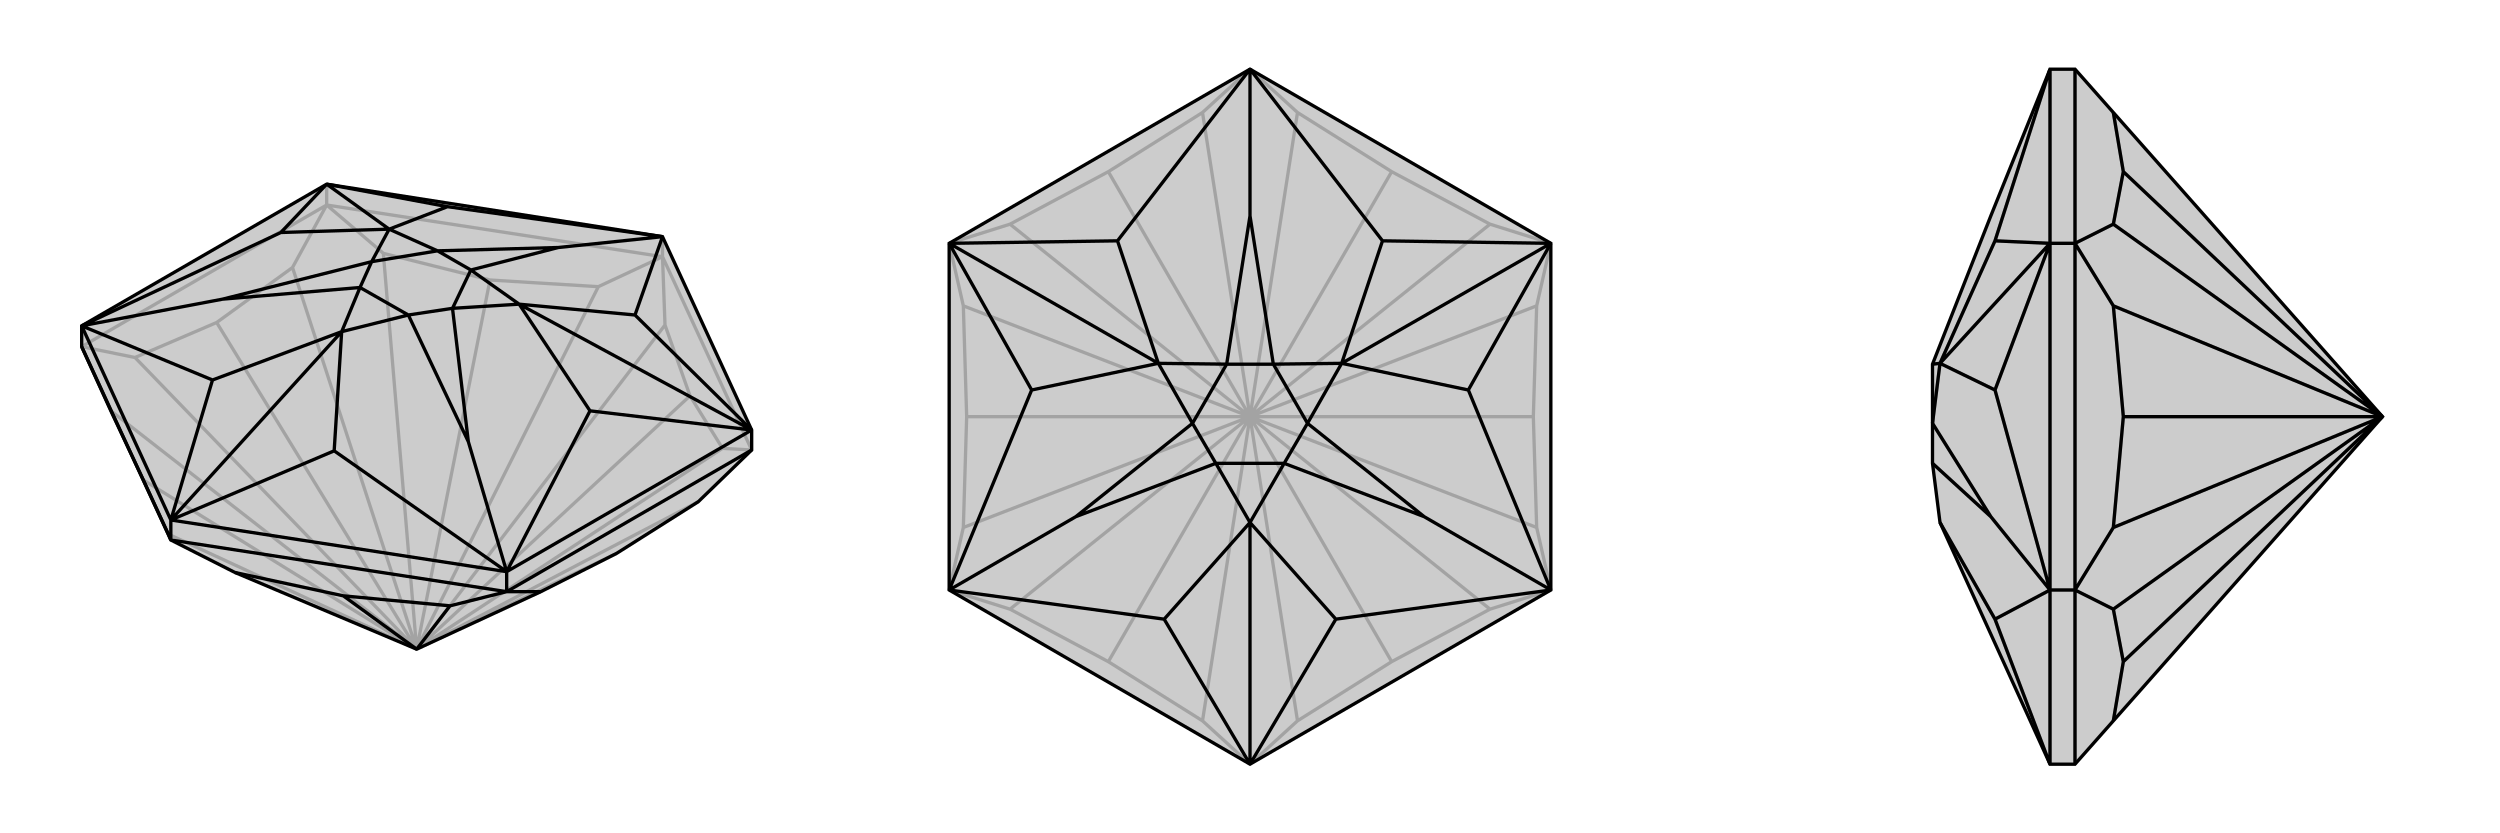
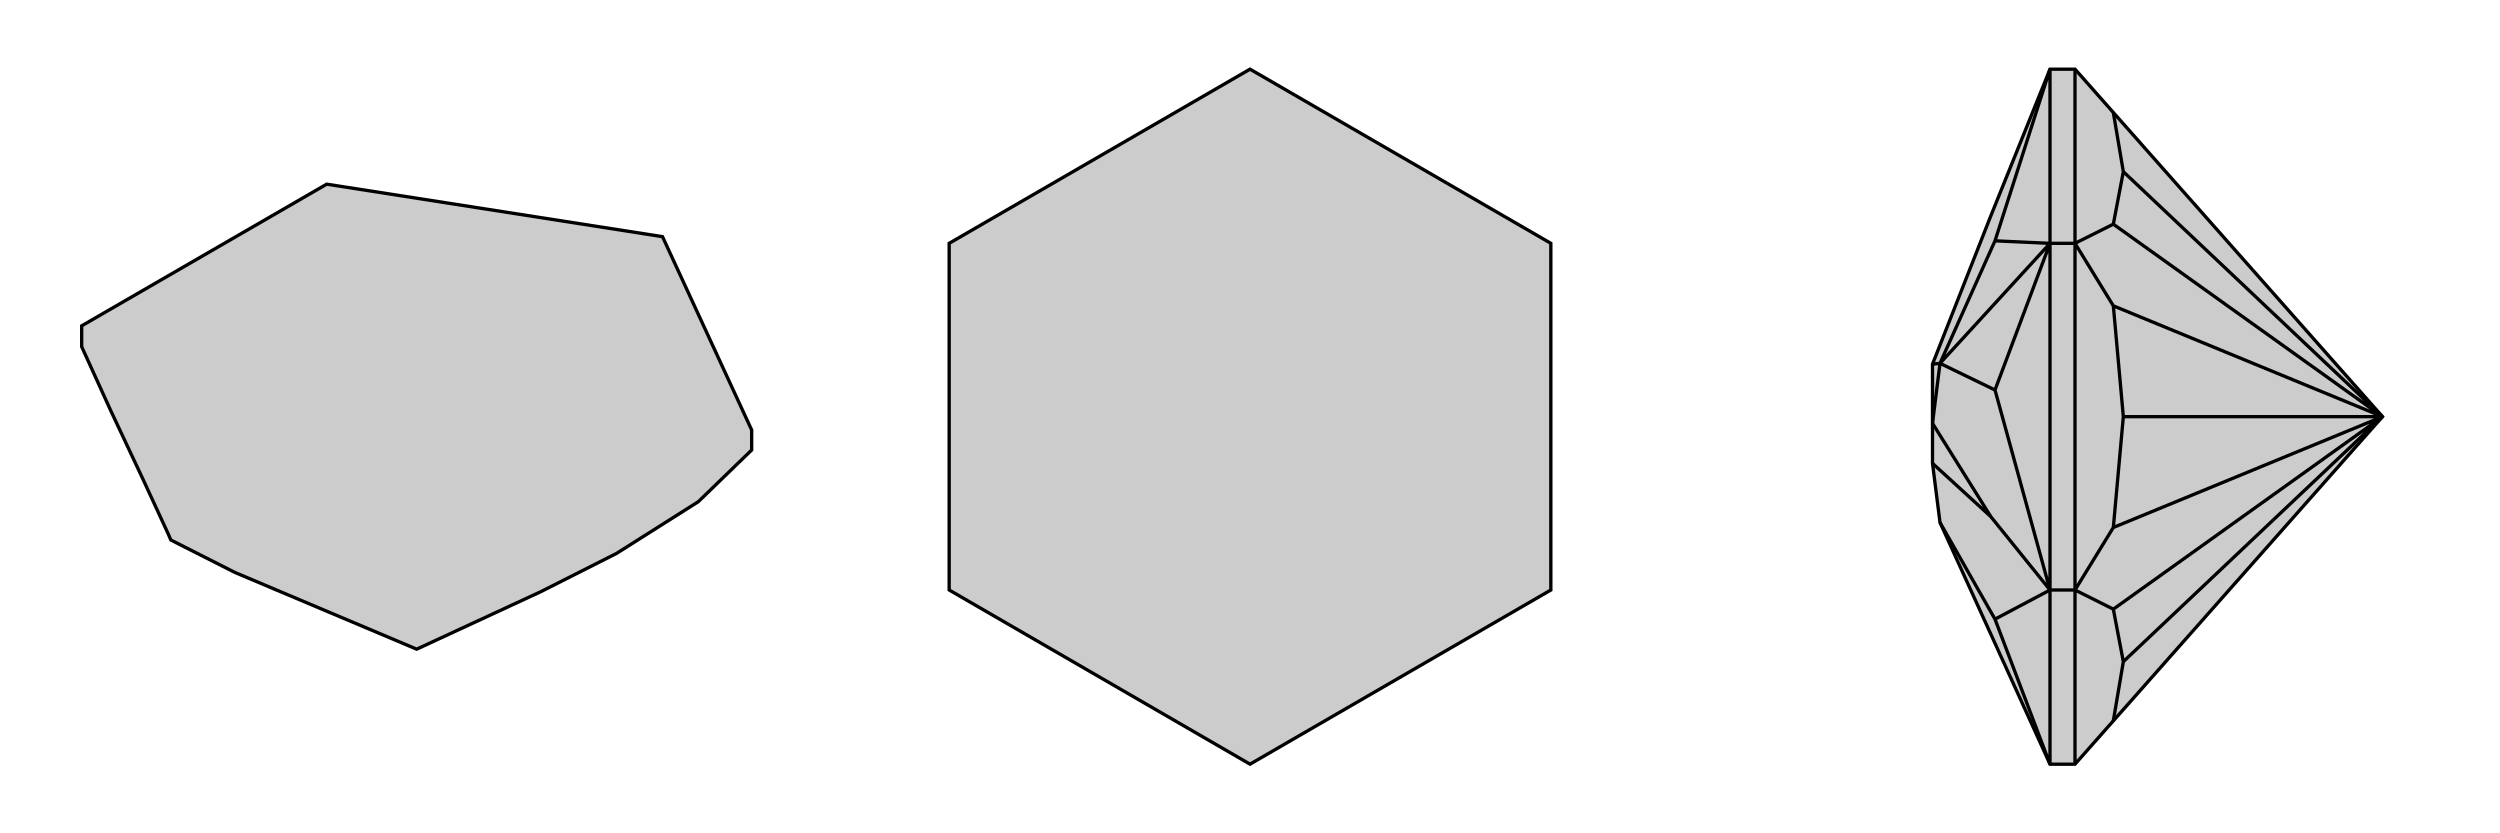
<svg xmlns="http://www.w3.org/2000/svg" viewBox="0 0 3000 1000">
  <g stroke="currentColor" stroke-width="4" fill="none" transform="translate(0 -14)">
    <path fill="currentColor" stroke="none" fill-opacity=".2" d="M282,701L205,662L202,655L172,590L133,507L98,430L98,405L392,235L795,298L902,530L902,554L838,616L740,678L649,724L500,793z" />
-     <path stroke-opacity=".2" d="M392,260L392,235M795,322L795,298M500,793L162,443M500,793L460,318M500,793L798,404M500,793L838,616M500,793L202,655M500,793L133,507M500,793L172,590M500,793L351,335M500,793L260,401M500,793L718,358M500,793L588,350M500,793L867,552M500,793L828,489M500,793L740,678M98,430L392,260M98,430L162,443M392,260L351,335M162,443L260,401M351,335L260,401M392,260L795,322M392,260L460,318M718,358L795,322M460,318L588,350M718,358L588,350M795,322L902,554M795,322L798,404M867,552L902,554M798,404L828,489M867,552L828,489" />
    <path d="M282,701L205,662L202,655L172,590L133,507L98,430L98,405L392,235L795,298L902,530L902,554L838,616L740,678L649,724L500,793z" />
-     <path d="M608,724L608,700M205,662L205,638M500,793L540,741M500,793L412,729M205,662L608,724M540,741L608,724M540,741L412,729M282,701L412,729M205,662L98,430M608,724L902,554M608,724L649,724M205,638L98,405M205,638L608,700M608,700L902,530M795,298L762,392M98,405L337,293M608,700L401,555M98,405L255,470M98,405L267,373M608,700L708,507M608,700L562,544M795,298L537,262M795,298L670,311M902,530L762,392M762,392L623,379M392,235L337,293M337,293L467,289M205,638L401,555M401,555L410,412M205,638L255,470M255,470L410,412M205,638L410,412M902,530L708,507M623,379L708,507M902,530L623,379M392,235L537,262M537,262L467,289M392,235L467,289M410,412L490,392M410,412L432,359M623,379L565,338M623,379L543,384M467,289L446,328M467,289L525,315M562,544L490,392M562,544L543,384M670,311L565,338M670,311L525,315M267,373L446,328M267,373L432,359M490,392L432,359M543,384L565,338M525,315L446,328M490,392L543,384M565,338L525,315M432,359L446,328" />
  </g>
  <g stroke="currentColor" stroke-width="4" fill="none" transform="translate(1000 0)">
    <path fill="currentColor" stroke="none" fill-opacity=".2" d="M861,708L861,292L500,83L139,292L139,708L500,917z" />
-     <path stroke-opacity=".2" d="M500,500L156,633M500,500L212,269M500,500L557,135M500,500L844,367M500,500L788,731M500,500L443,865M500,500L557,865M500,500L670,794M500,500L212,731M500,500L330,794M500,500L156,367M500,500L160,500M500,500L443,135M500,500L330,206M500,500L788,269M500,500L670,206M500,500L844,633M500,500L840,500M557,865L500,917M788,731L861,708M788,731L670,794M557,865L670,794M500,917L443,865M212,731L139,708M443,865L330,794M212,731L330,794M139,708L156,633M139,292L156,367M156,633L160,500M156,367L160,500M139,292L212,269M443,135L500,83M212,269L330,206M443,135L330,206M500,83L557,135M788,269L861,292M557,135L670,206M788,269L670,206M861,292L844,367M861,708L844,633M844,367L840,500M844,633L840,500" />
    <path d="M861,708L861,292L500,83L139,292L139,708L500,917z" />
-     <path d="M500,83L659,289M139,708L238,468M861,708L603,743M139,708L397,743M139,708L291,620M861,708L762,468M861,708L709,620M500,83L341,289M500,83L500,259M861,292L659,289M659,289L610,436M139,292L238,468M238,468L390,436M500,917L603,743M603,743L500,627M500,917L397,743M397,743L500,627M500,917L500,627M861,292L762,468M610,436L762,468M861,292L610,436M139,292L341,289M341,289L390,436M139,292L390,436M500,627L541,556M500,627L459,556M610,436L528,437M610,436L569,508M390,436L431,508M390,436L472,437M709,620L541,556M709,620L569,508M500,259L528,437M500,259L472,437M291,620L431,508M291,620L459,556M541,556L459,556M569,508L528,437M472,437L431,508M541,556L569,508M528,437L472,437M459,556L431,508" />
  </g>
  <g stroke="currentColor" stroke-width="4" fill="none" transform="translate(2000 0)">
    <path fill="currentColor" stroke="none" fill-opacity=".2" d="M536,865L490,917L460,917L328,627L319,556L319,556L319,508L319,437L319,437L389,259L460,83L490,83L536,135L859,500z" />
-     <path stroke-opacity=".2" d="M490,708L460,708M490,292L460,292M859,500L536,633M859,500L536,269M859,500L536,731M859,500L548,794M859,500L536,367M859,500L548,500M859,500L548,206M490,917L490,708M536,731L490,708M536,865L548,794M536,731L548,794M490,708L490,292M490,708L536,633M490,292L536,367M536,633L548,500M536,367L548,500M490,292L490,83M490,292L536,269M536,269L548,206M536,135L548,206M460,917L460,708M460,83L460,292M460,708L460,292M460,708L394,468M460,708L394,743M460,708L389,620M460,83L394,289M460,292L394,468M394,468L328,436M460,917L394,743M394,743L328,627M460,292L394,289M394,289L328,436M460,292L328,436M328,436L319,508M328,436L319,437M389,620L319,508M389,620L319,556" />
    <path d="M536,865L490,917L460,917L328,627L319,556L319,556L319,508L319,437L319,437L389,259L460,83L490,83L536,135L859,500z" />
    <path d="M490,708L460,708M490,292L460,292M859,500L536,367M859,500L536,731M859,500L548,794M859,500L536,269M859,500L548,206M859,500L536,633M859,500L548,500M490,917L490,708M536,731L490,708M536,731L548,794M536,865L548,794M490,83L490,292M536,269L490,292M536,135L548,206M536,269L548,206M490,708L490,292M490,292L536,367M490,708L536,633M536,367L548,500M536,633L548,500M460,917L460,708M460,708L460,292M460,292L460,83M460,83L394,289M460,708L394,743M460,708L394,468M460,708L389,620M460,292L394,289M394,289L328,436M460,917L394,743M394,743L328,627M460,292L394,468M328,436L394,468M460,292L328,436M328,436L319,437M328,436L319,508M389,620L319,556M389,620L319,508" />
  </g>
</svg>